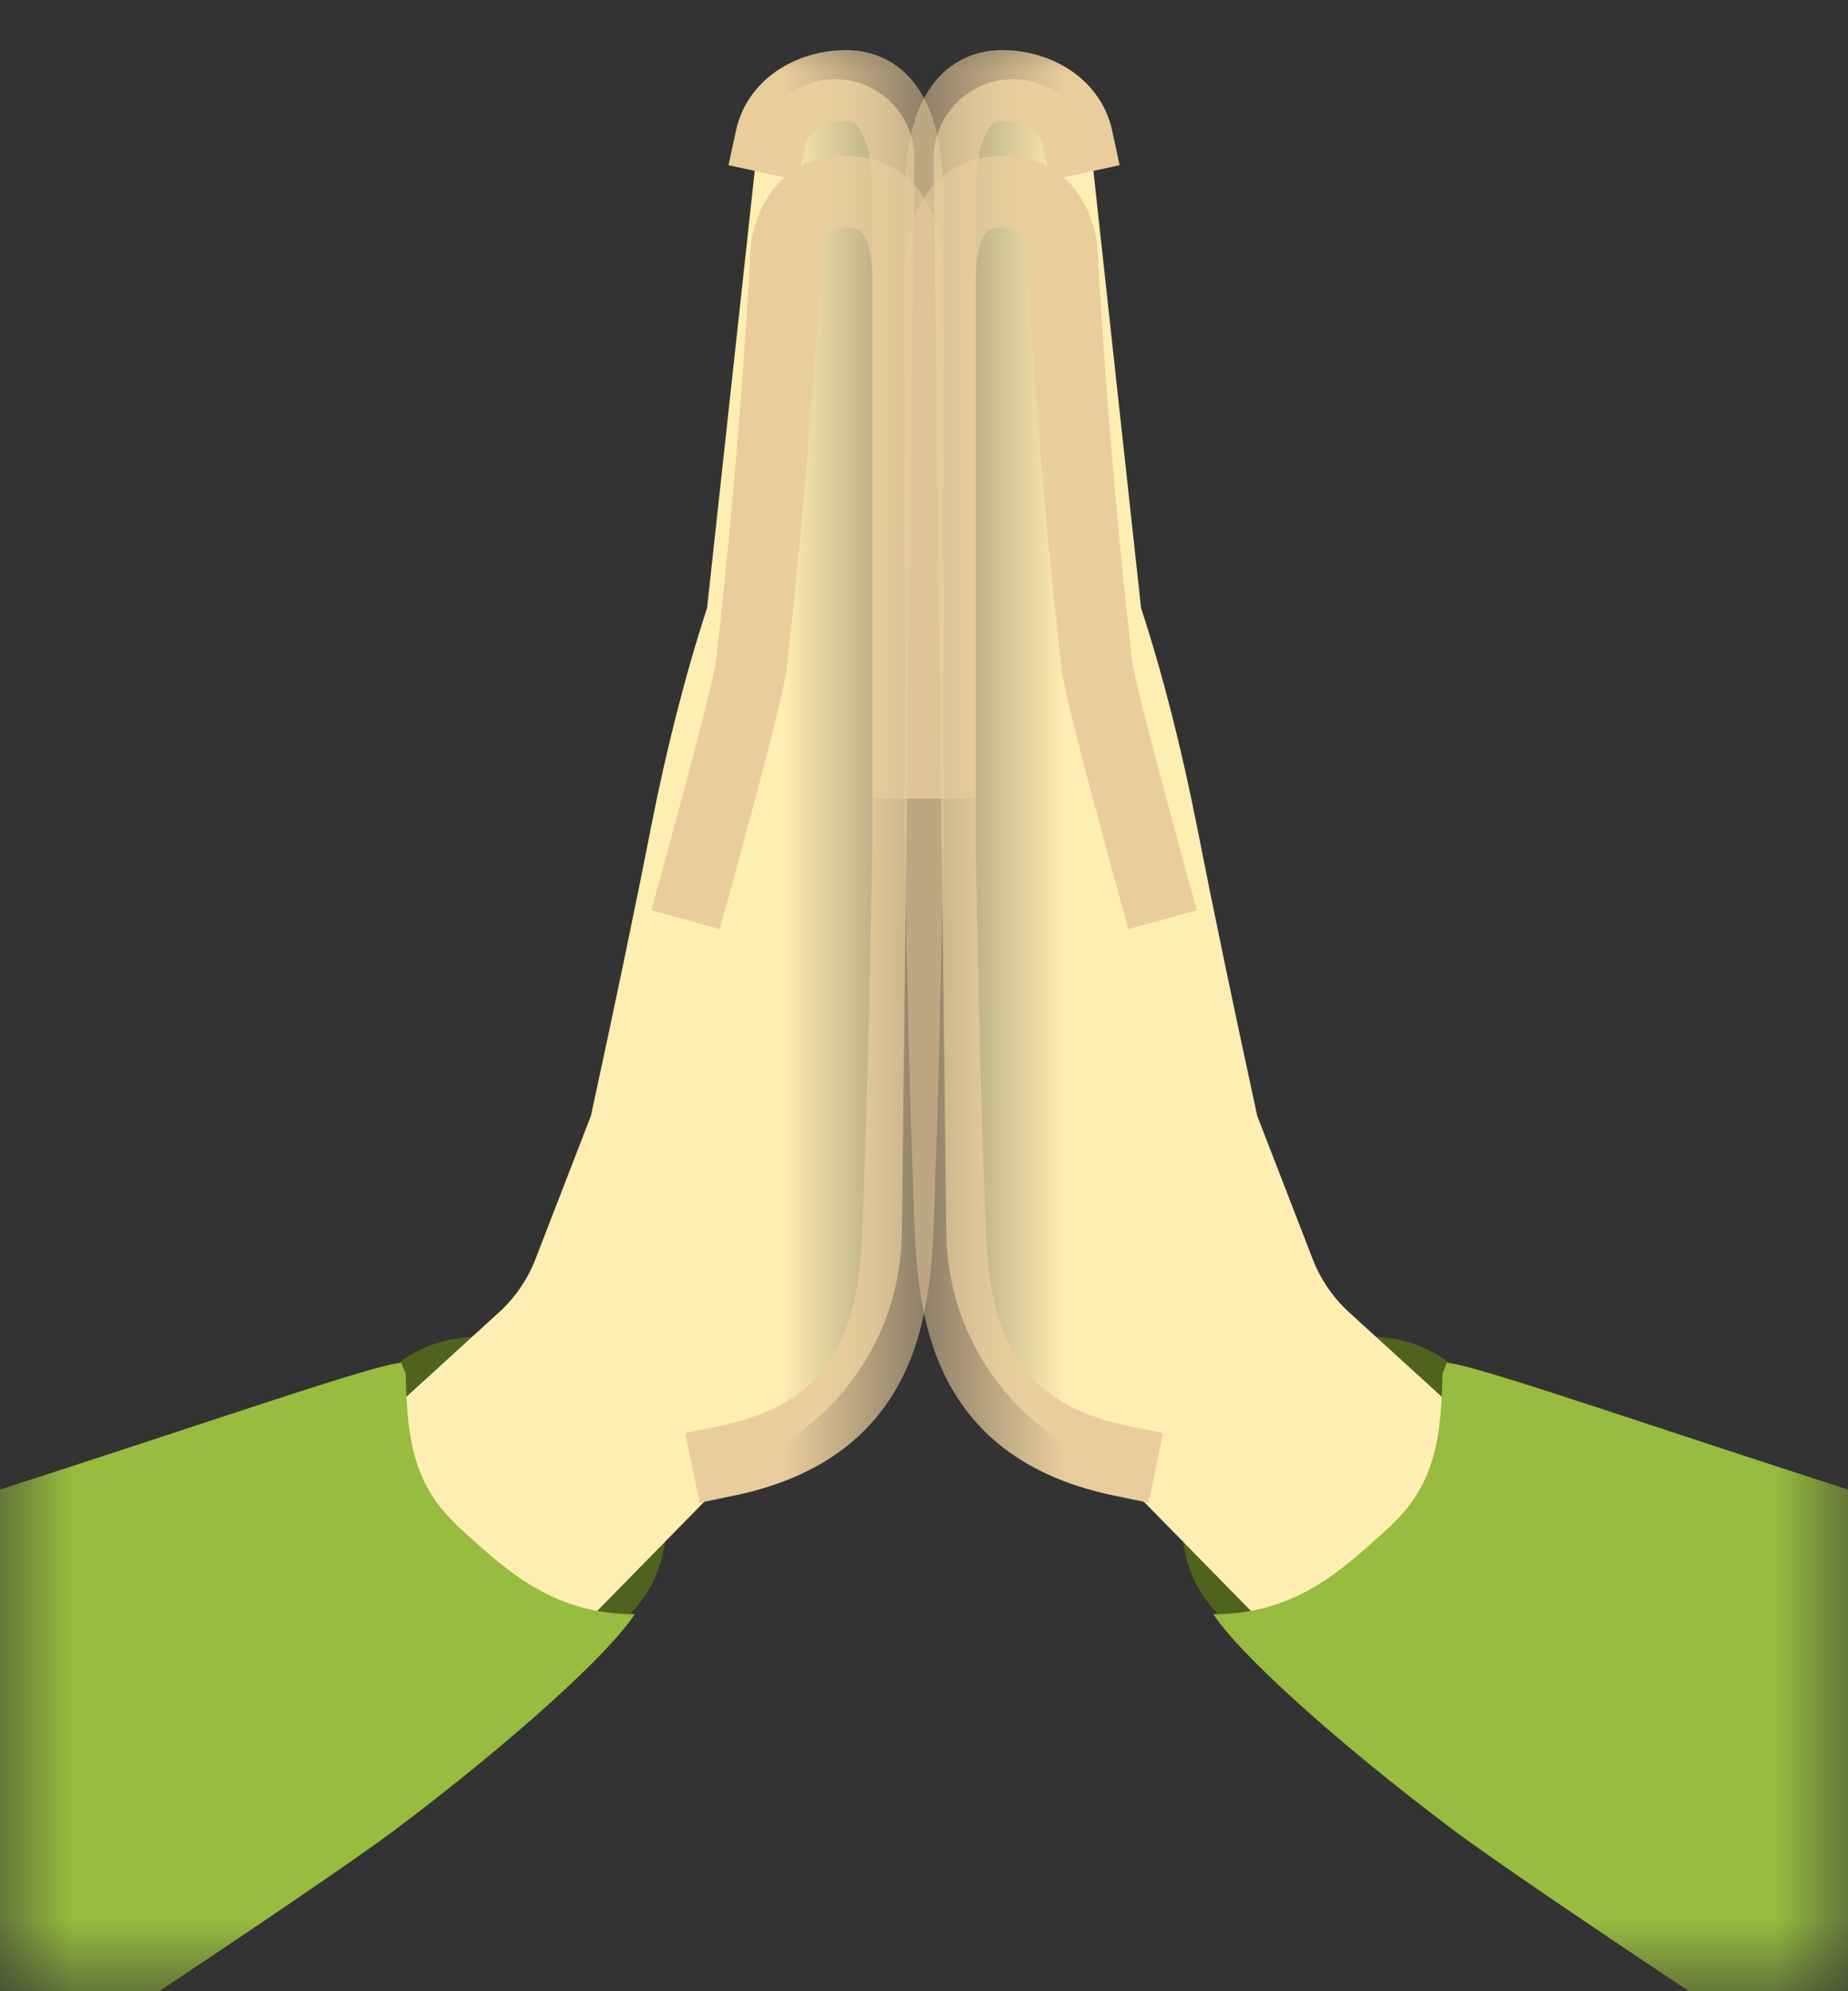
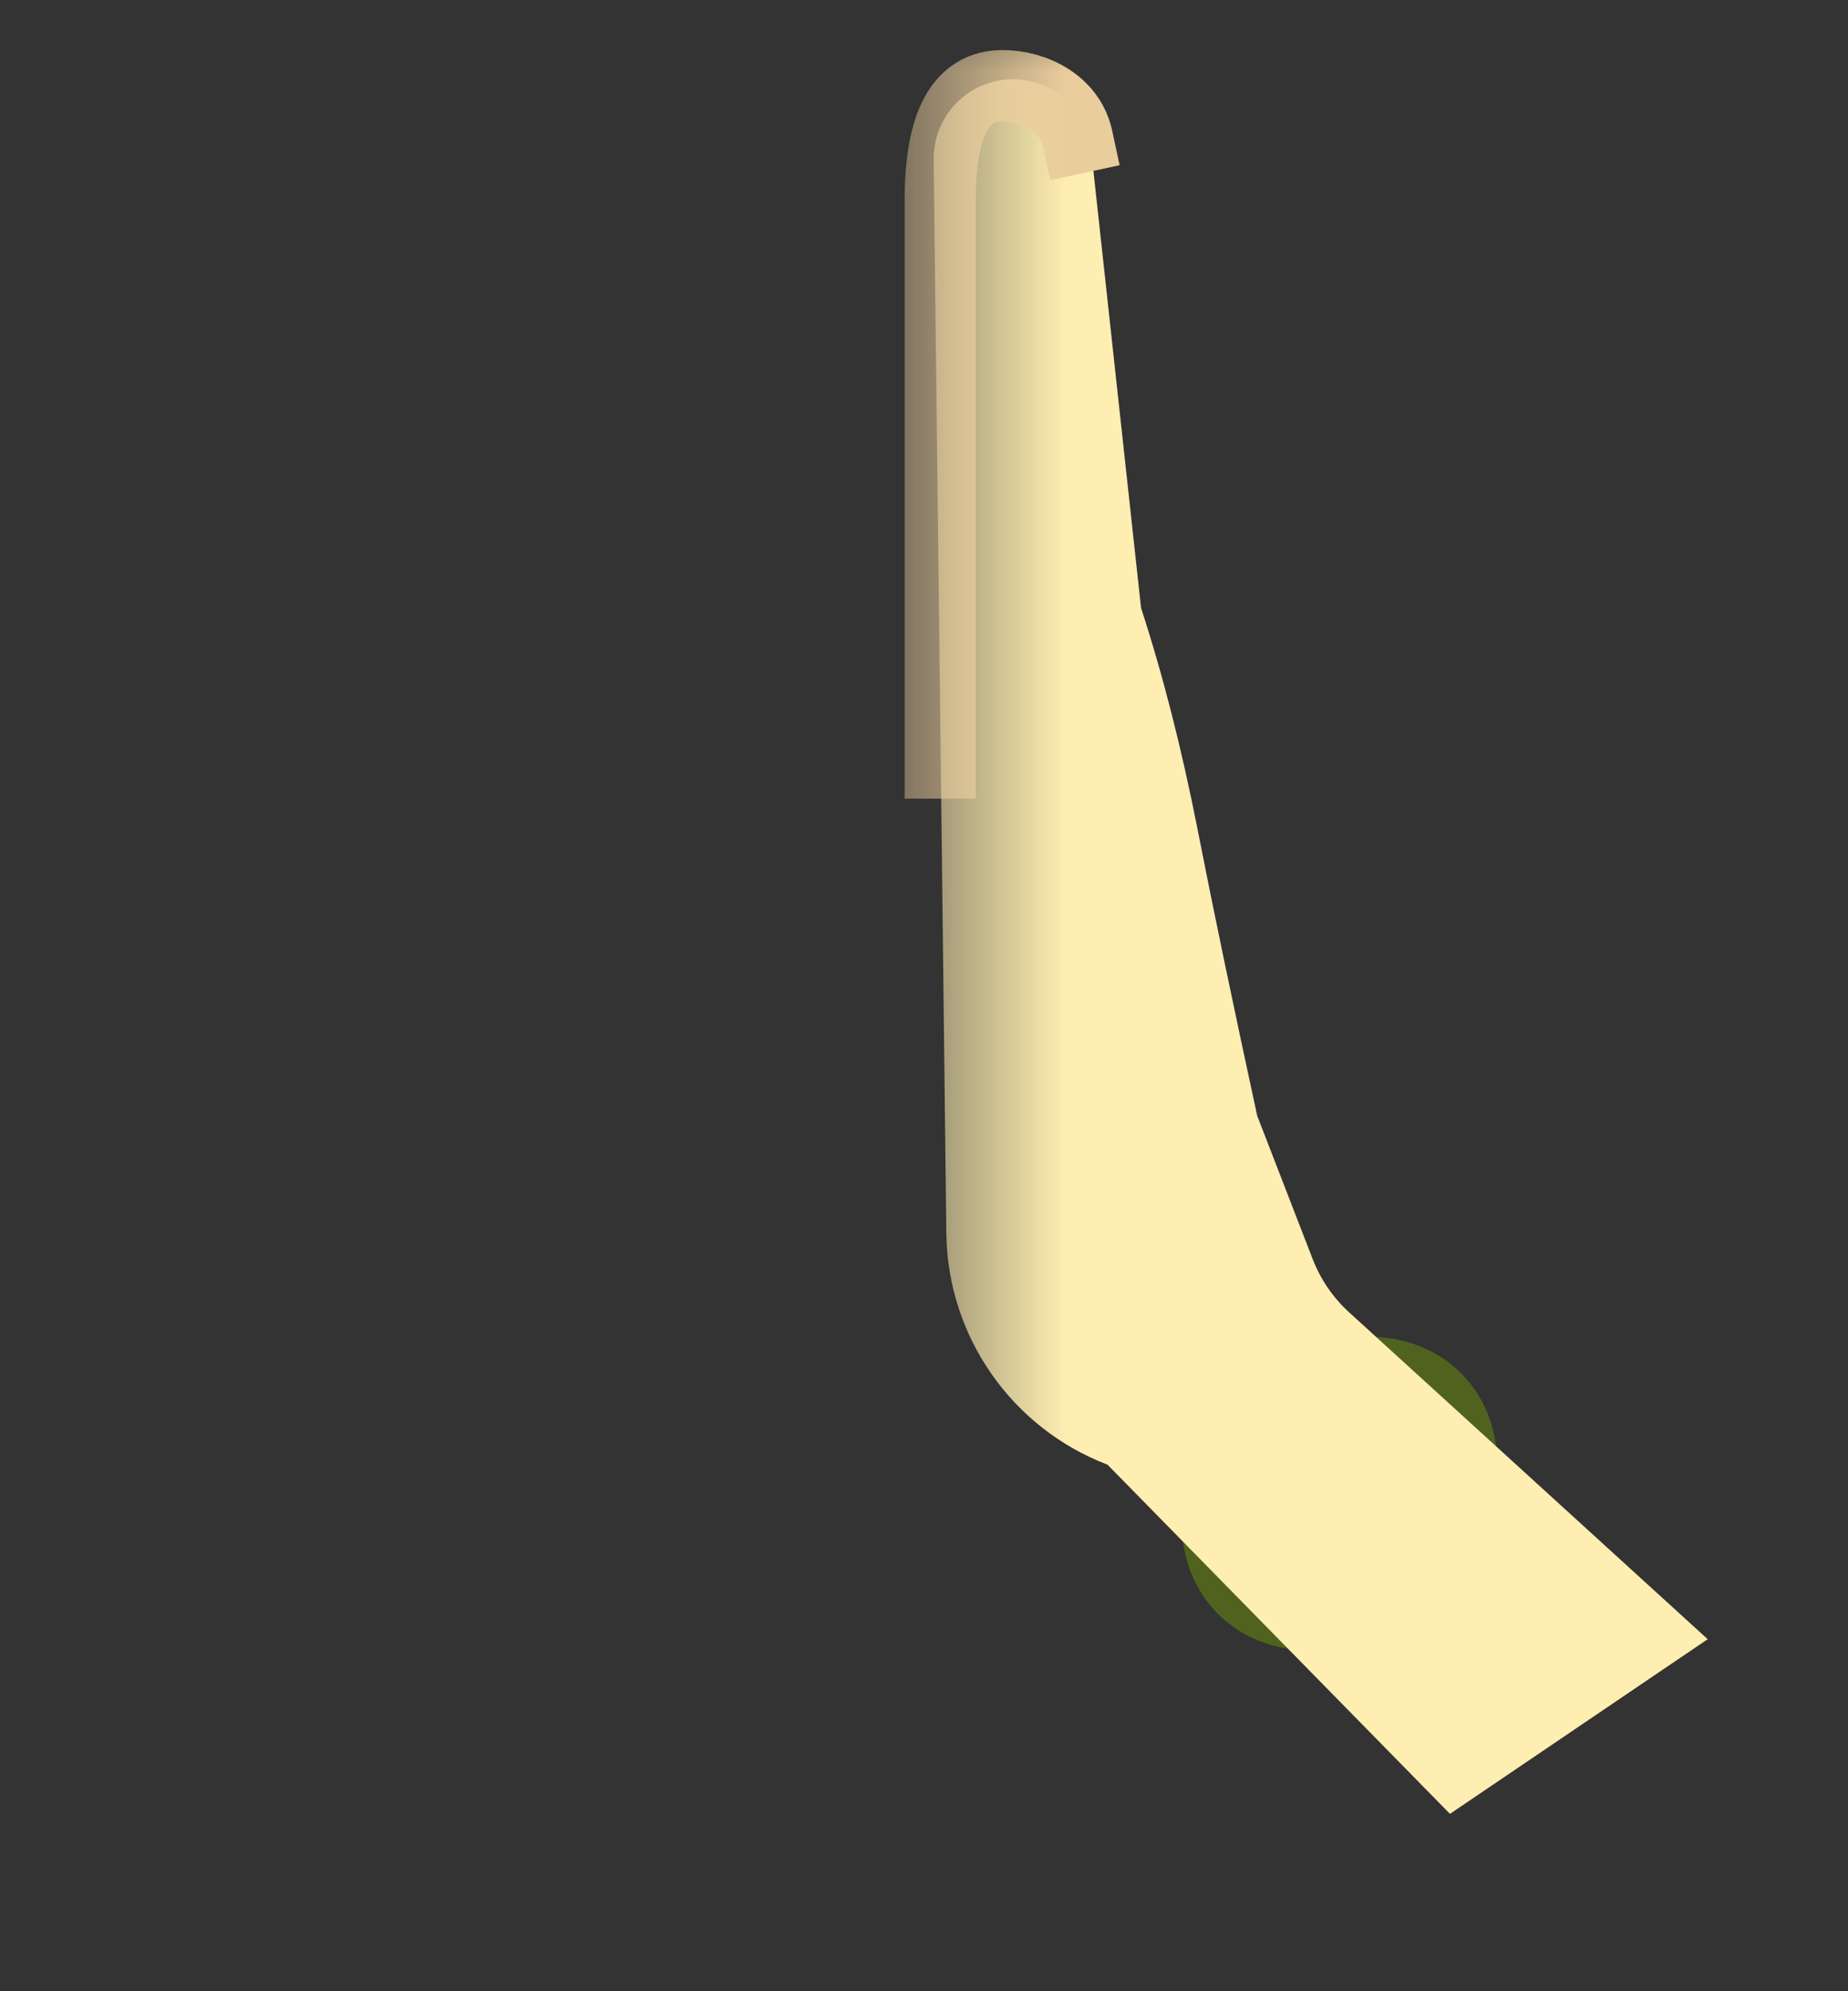
<svg xmlns="http://www.w3.org/2000/svg" xmlns:xlink="http://www.w3.org/1999/xlink" width="13px" height="14px" viewBox="0 0 13 14" version="1.1">
  <rect x="0" y="0" width="13" height="14" fill="#333333" stroke="none" />
  <title>ico_thanks</title>
  <desc>Created with Sketch.</desc>
  <defs>
-     <rect id="path-1" x="0" y="0" width="6.5" height="14" />
    <rect id="path-3" x="0" y="0" width="6.5" height="14" />
  </defs>
  <g id="temp" stroke="none" stroke-width="1" fill="none" fill-rule="evenodd">
    <g id="svg-export" transform="translate(-27, -98)">
      <g id="atoms/aIconOinori" transform="translate(27, 98)">
        <g id="Group-Copy-9">
          <mask id="mask-2" fill="white">
            <use xlink:href="#path-1" />
          </mask>
          <g id="Rectangle" />
          <ellipse id="Oval-8" fill="#4F631F" mask="url(#mask-2)" transform="translate(3.578, 10.501) rotate(44) translate(-3.578, -10.501) " cx="3.578" cy="10.501" rx="1.203" ry="1" />
          <path d="M0.988,11.525 L3.508,9.229 C3.623,9.125 3.711,8.996 3.767,8.852 L4.157,7.845 C4.326,7.065 4.467,6.391 4.578,5.824 C4.69,5.257 4.822,4.74 4.974,4.275 L5.326,1.048 C5.357,0.769 5.593,0.557 5.874,0.557 L5.874,0.557 C6.183,0.557 6.433,0.807 6.433,1.116 C6.433,1.118 6.433,1.12 6.433,1.122 L6.344,8.669 C6.336,9.393 5.887,10.039 5.21,10.298 L2.801,12.753 L0.988,11.525 Z" id="Path-2-Copy-2" fill="#FFEEB1" mask="url(#mask-2)" />
-           <path d="M-3.9,11.619 C-0.791,10.827 2.543,9.582 2.826,9.582 C2.826,9.608 2.854,9.643 2.854,9.668 C2.863,10.193 2.937,10.474 3.25,10.758 C3.578,11.056 3.9,11.349 4.465,11.349 C4.292,11.619 3.62,12.233 2.778,12.866 C2.25,13.263 -0.351,14.988 -0.933,15.32 C-2.44,16.18 -7.009,12.411 -3.9,11.619 Z" id="Path-3" fill="#97BC3F" mask="url(#mask-2)" />
          <path d="M4.889,6.225 C5.139,5.314 5.271,4.797 5.285,4.676 C5.474,3.016 5.526,1.762 5.535,1.716 C5.588,1.471 5.726,1.348 5.949,1.348 C6.241,1.348 6.387,1.559 6.387,1.98 L6.387,5.939 C6.368,6.99 6.349,7.765 6.33,8.262 C6.302,9.008 6.359,10.012 5.115,10.27" id="Line-2" stroke="#EACD9D" stroke-width="0.5" stroke-linecap="square" mask="url(#mask-2)" />
          <path d="M5.422,0.97 C5.475,0.725 5.726,0.602 5.949,0.602 C6.241,0.602 6.387,0.87 6.387,1.406 L6.387,5.365" id="Line-2-Copy" stroke="#EACD9D" stroke-width="0.5" stroke-linecap="square" mask="url(#mask-2)" />
        </g>
        <g id="Group-Copy-8" transform="translate(9.609, 7) scale(-1, 1) translate(-9.609, -7) translate(6.217, 0)">
          <mask id="mask-4" fill="white">
            <use xlink:href="#path-3" />
          </mask>
          <g id="Rectangle" />
          <ellipse id="Oval-8" fill="#4F631F" mask="url(#mask-4)" transform="translate(3.578, 10.501) rotate(44) translate(-3.578, -10.501) " cx="3.578" cy="10.501" rx="1.203" ry="1" />
          <path d="M0.988,11.525 L3.508,9.229 C3.623,9.125 3.711,8.996 3.767,8.852 L4.157,7.845 C4.326,7.065 4.467,6.391 4.578,5.824 C4.69,5.257 4.822,4.74 4.974,4.275 L5.326,1.048 C5.357,0.769 5.593,0.557 5.874,0.557 L5.874,0.557 C6.183,0.557 6.433,0.807 6.433,1.116 C6.433,1.118 6.433,1.12 6.433,1.122 L6.344,8.669 C6.336,9.393 5.887,10.039 5.21,10.298 L2.801,12.753 L0.988,11.525 Z" id="Path-2-Copy-2" fill="#FFEEB1" mask="url(#mask-4)" />
-           <path d="M-3.9,11.619 C-0.791,10.827 2.543,9.582 2.826,9.582 C2.826,9.608 2.854,9.643 2.854,9.668 C2.863,10.193 2.937,10.474 3.25,10.758 C3.578,11.056 3.9,11.349 4.465,11.349 C4.292,11.619 3.62,12.233 2.778,12.866 C2.25,13.263 -0.351,14.988 -0.933,15.32 C-2.44,16.18 -7.009,12.411 -3.9,11.619 Z" id="Path-3" fill="#97BC3F" mask="url(#mask-4)" />
-           <path d="M4.889,6.225 C5.139,5.314 5.271,4.797 5.285,4.676 C5.474,3.016 5.526,1.762 5.535,1.716 C5.588,1.471 5.726,1.348 5.949,1.348 C6.241,1.348 6.387,1.559 6.387,1.98 L6.387,5.939 C6.368,6.99 6.349,7.765 6.33,8.262 C6.302,9.008 6.359,10.012 5.115,10.27" id="Line-2" stroke="#EACD9D" stroke-width="0.5" stroke-linecap="square" mask="url(#mask-4)" />
          <path d="M5.422,0.97 C5.475,0.725 5.726,0.602 5.949,0.602 C6.241,0.602 6.387,0.87 6.387,1.406 L6.387,5.365" id="Line-2-Copy" stroke="#EACD9D" stroke-width="0.5" stroke-linecap="square" mask="url(#mask-4)" />
        </g>
      </g>
    </g>
  </g>
</svg>